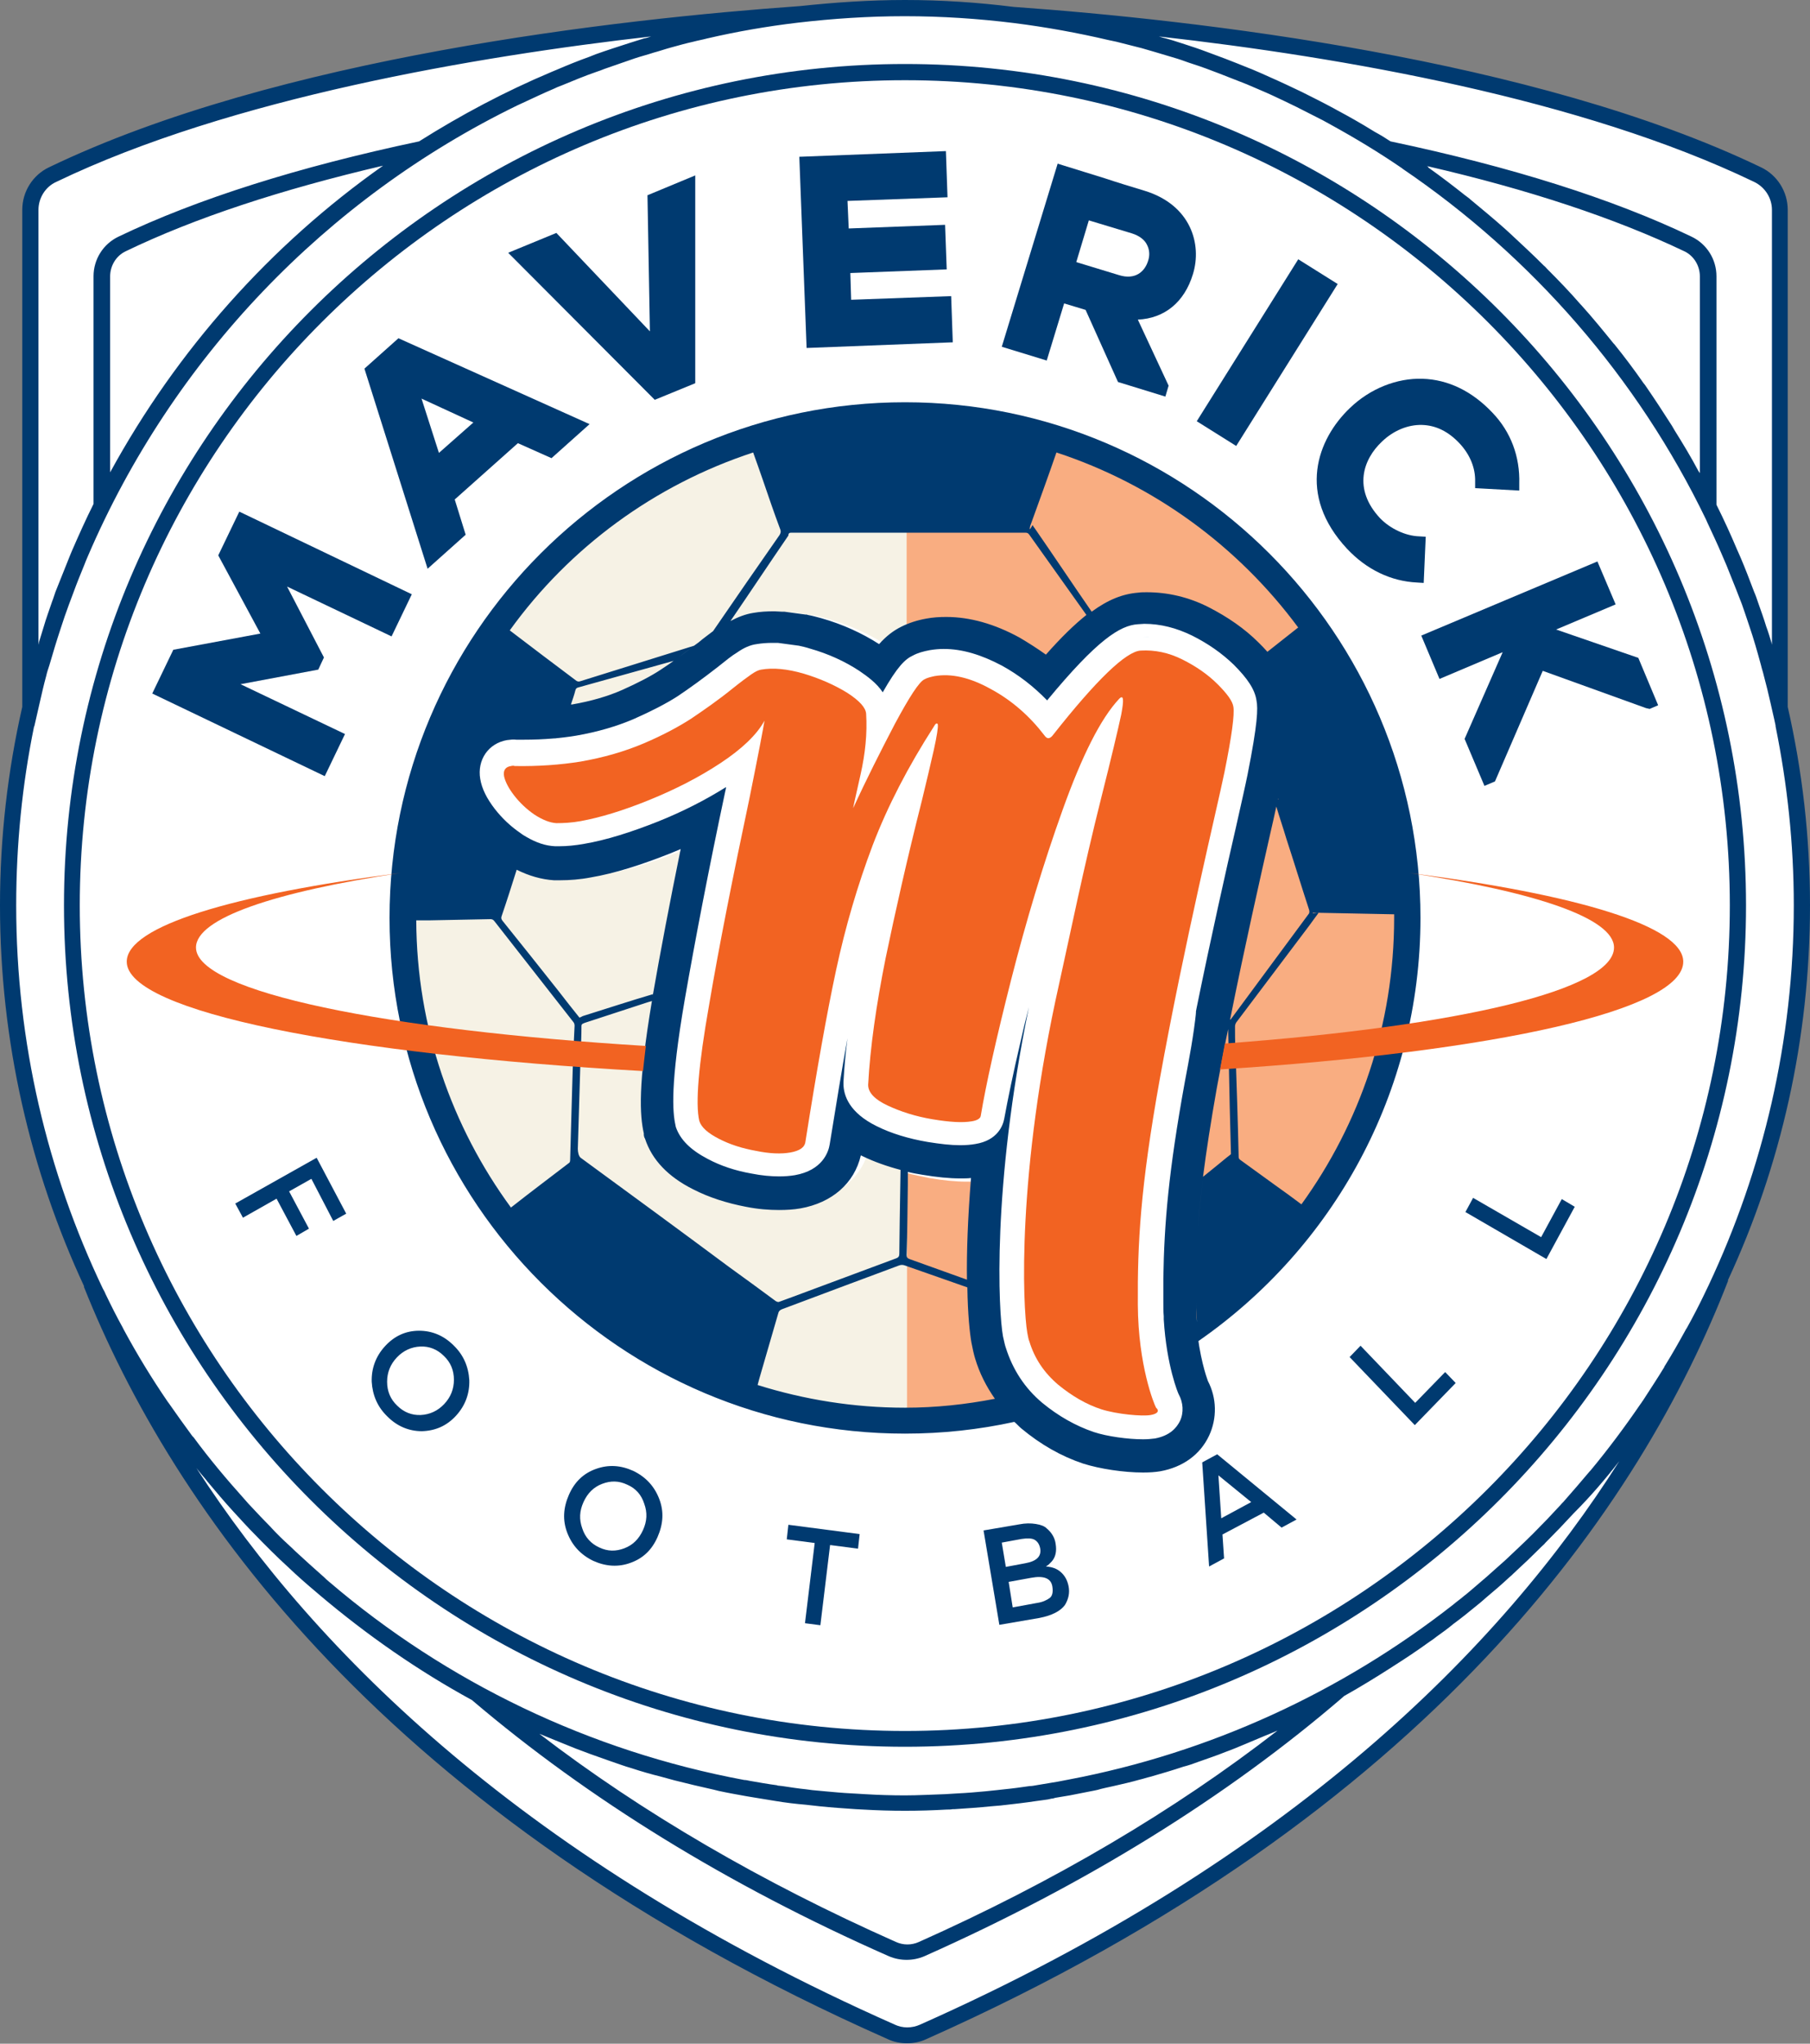
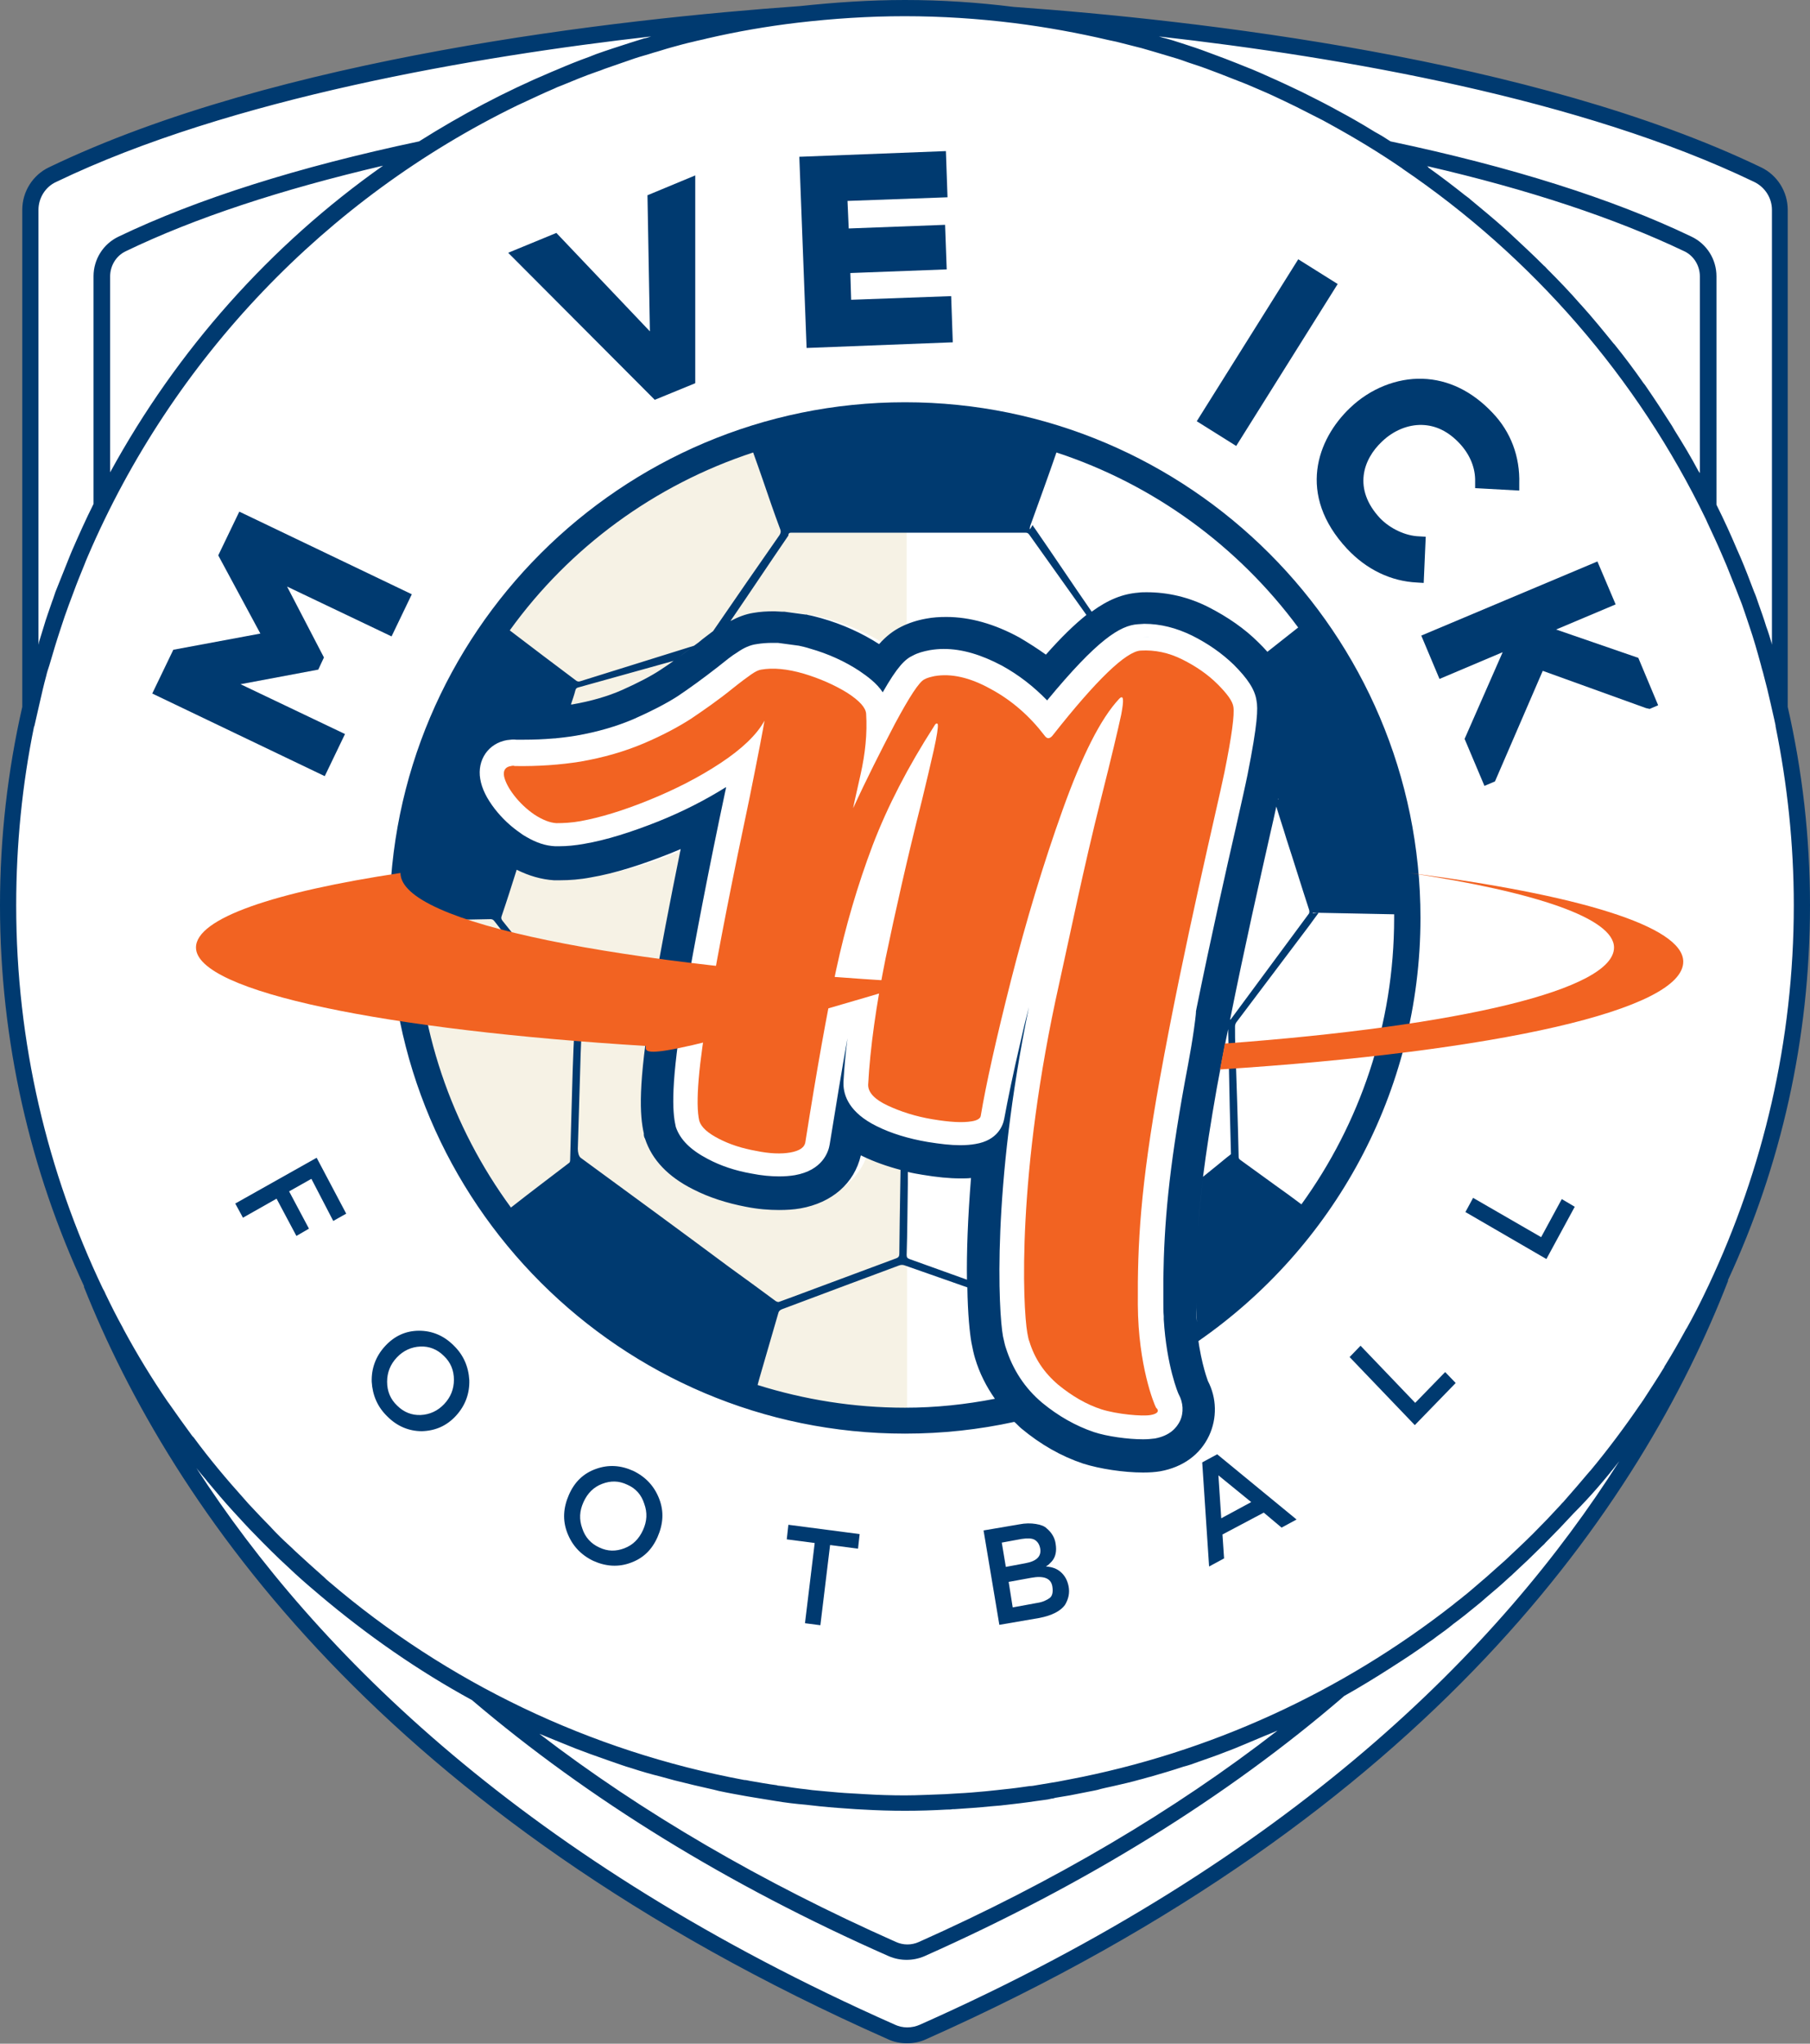
<svg xmlns="http://www.w3.org/2000/svg" version="1.1" id="Layer_1" x="0px" y="0px" width="447px" height="504.5px" viewBox="0 0 447 504.5" style="enable-background:new 0 0 447 504.5;" xml:space="preserve">
  <rect x="0" y="0" width="447" height="504.5" fill="#808080" stroke="none" />
  <style type="text/css">
	.st0{fill:#FFFFFF;}
	.st1{fill:#003A70;}
	.st2{opacity:0.5;fill:#AFD6F2;}
	.st3{fill:#F9AD81;}
	.st4{fill:#F6F2E5;}
	.st5{fill:#F26322;}
</style>
  <path id="XMLID_1261_" class="st0" d="M446.4,223.1c0-16.8-1.9-33.1-5.5-48.8V52.1c0-4.4-2.6-8.5-6.6-10.4  c-55.6-26.7-140-36.2-183.1-39.4c-9-1.1-18.1-1.7-27.4-1.7c-9,0-17.8,0.6-26.5,1.6c-42.6,3.1-127.6,12.4-184,39.5  c-4,1.9-6.6,6-6.6,10.5v122.1c-3.5,15.7-5.5,32.1-5.5,48.8c0,33,7.3,64.3,20.2,92.5c3.5,9,7.9,18.7,13.4,28.8  c35.1,65,99,119.5,184.8,157.4c1.5,0.7,3.1,1,4.7,1c1.6,0,3.2-0.3,4.7-1C350.2,448,402,373.6,424.3,319.8  C438.4,290.5,446.4,257.7,446.4,223.1z" />
  <g id="XMLID_1239_">
    <path id="XMLID_1259_" class="st1" d="M76.9,291l-5.5,3.1l4.9,9.2l-3.1,1.8l-4.9-9.2l-8.3,4.7l-1.9-3.5l20.1-11.3l7.3,13.8   l-3.2,1.8L76.9,291z" />
    <path id="XMLID_1256_" class="st1" d="M104.2,353.3c-3.2,0-6.1-1.2-8.5-3.6c-2.5-2.4-3.7-5.3-3.9-8.6c-0.1-3.3,1-6.3,3.3-8.8   c2.3-2.5,5.1-3.8,8.4-3.8c3.2,0,6.1,1.2,8.5,3.6c2.5,2.4,3.7,5.3,3.9,8.6c0.1,3.3-1,6.3-3.3,8.8C110.3,352,107.5,353.2,104.2,353.3   z M112.1,340.6c0-2.3-0.8-4.3-2.5-5.9c-1.6-1.6-3.6-2.4-5.8-2.3c-2.2,0.1-4.2,1-5.8,2.7c-1.6,1.7-2.4,3.7-2.4,6   c0,2.3,0.8,4.3,2.5,5.9c1.6,1.6,3.6,2.4,5.8,2.3c2.2-0.1,4.2-1,5.8-2.7C111.3,344.9,112.1,342.9,112.1,340.6z" />
    <path id="XMLID_1253_" class="st1" d="M155.7,385.8c-3,1.1-6.1,0.9-9.2-0.5c-3.1-1.5-5.2-3.8-6.4-6.9c-1.2-3.1-1-6.2,0.4-9.4   c1.4-3.2,3.6-5.3,6.7-6.4s6.1-0.9,9.2,0.5c3.1,1.5,5.2,3.8,6.4,6.9c1.2,3.1,1,6.2-0.4,9.4C161,382.6,158.8,384.7,155.7,385.8z    M159.1,371.2c-0.7-2.2-2.1-3.8-4.2-4.7c-2.1-1-4.1-1-6.2-0.2c-2.1,0.8-3.6,2.3-4.6,4.5c-1,2.2-1.1,4.3-0.3,6.5   c0.7,2.2,2.2,3.8,4.2,4.7c2.1,1,4.1,1,6.2,0.2c2.1-0.8,3.6-2.3,4.6-4.5C159.8,375.5,159.9,373.4,159.1,371.2z" />
    <path id="XMLID_1251_" class="st1" d="M205,381.4l-2.4,19.8l-3.8-0.5l2.4-19.8l-6.9-0.9l0.4-3.6l17.6,2.3l-0.4,3.6L205,381.4z" />
    <path id="XMLID_1247_" class="st1" d="M256.7,399.4l-9.9,1.7l-3.9-23.3l8.8-1.5c1.5-0.3,2.9-0.3,4.1-0.1c1.2,0.2,2.1,0.5,2.7,1.1   c1.2,1,2,2.3,2.2,3.8c0.3,1.8,0,3.3-1,4.4c-0.4,0.4-0.6,0.6-0.7,0.7c-0.1,0.1-0.4,0.3-0.7,0.5c1.5,0.1,2.7,0.5,3.7,1.4   s1.6,2,1.9,3.5c0.3,1.6,0,3.1-0.9,4.6C261.9,397.7,259.8,398.8,256.7,399.4z M248.4,386.8l4.8-0.9c2.8-0.5,4-1.7,3.7-3.6   c-0.2-1.1-0.7-1.8-1.4-2.2c-0.7-0.4-1.8-0.4-3.2-0.2l-4.9,0.9L248.4,386.8z M250.1,396.8l6-1.1c1.4-0.2,2.4-0.7,3.1-1.2   s0.9-1.5,0.7-2.8c-0.3-2.1-2.1-2.8-5.3-2.2l-5.5,1L250.1,396.8z" />
    <path id="XMLID_1244_" class="st1" d="M301.9,378.8l0.4,5.9l-3.7,2l-1.7-25.7l3.7-2l19.6,16.1l-3.7,2l-4.4-3.7L301.9,378.8z    M309,370.8l-8.1-6.6l0.7,10.6L309,370.8z" />
    <path id="XMLID_1242_" class="st1" d="M349.4,351.8L333.3,335l2.7-2.8l13.5,14.1l7.4-7.6l2.6,2.7L349.4,351.8z" />
    <path id="XMLID_1240_" class="st1" d="M381.9,310.8l-20-11.6l1.9-3.5l16.8,9.7l5.1-9.4l3.2,1.9L381.9,310.8z" />
  </g>
  <g id="XMLID_986_">
    <g id="XMLID_990_">
      <path id="XMLID_994_" class="st2" d="M234.2,163.2c0.4,0,0.9,0,1.3,0c-0.1,0-0.2,0-0.4,0C234.8,163.2,234.5,163.2,234.2,163.2z" />
-       <path id="XMLID_993_" class="st3" d="M242.2,335.4c-0.3-1-0.6-2.2-0.9-3.9c-0.8-4.6-1.7-18.7,0-39.9c-0.8,0.1-1.7,0.1-2.6,0.1    c-2.7,0-5.7-0.3-9.2-0.9c-2-0.4-4-0.8-5.9-1.3v61c8.5-0.5,16.7-1.7,24.6-3.5C245.6,343.6,243.5,339.7,242.2,335.4z" />
-       <path id="XMLID_992_" class="st3" d="M223.7,104.9v53c0.2-0.1,0.3-0.2,0.5-0.3c1.8-0.9,3.9-1.6,6.1-2c1.6-0.3,3.2-0.4,4.8-0.4    c5.7,0,11.6,1.7,17.7,5.1c2.2,1.2,4.3,2.6,6.4,4.1c9.3-10.6,15.5-14.7,22.1-15.1c0.7,0,1.4-0.1,2.1-0.1c5.1,0,10.1,1.2,14.9,3.6    c4.6,2.3,8.7,5.2,12,8.5c4.6,4.6,6.9,8.6,7.7,12.9c0.6,3.4,0.4,7.9-2.2,20.9c-0.5,2.4-1.4,6.4-2.8,12.7    c-3.2,14.2-8.5,38-12.8,61.7c-4.3,24.2-5.1,37-5.1,52.2c0,1.5,0.1,2.9,0.1,4.2c31.4-22.1,51.4-57.3,51.4-98.4    C346.6,160.4,293.1,102.6,223.7,104.9z" />
      <path id="XMLID_991_" class="st2" d="M282.3,157.2c0.5,0,1.1-0.1,1.6,0c0,0,0,0,0,0C283.4,157.2,282.9,157.2,282.3,157.2z" />
    </g>
    <g id="XMLID_987_">
      <path id="XMLID_989_" class="st4" d="M347.3,215.4V240c0.4-4,0.6-8.1,0.6-12.3C348,223.6,347.7,219.4,347.3,215.4z" />
      <path id="XMLID_988_" class="st4" d="M224,287.1c-3.2-0.9-6.2-1.9-9-3.3c-0.1-0.1-0.3-0.1-0.4-0.2c-1.6,6.7-7,11.5-14.7,12.8    c-1.6,0.3-3.4,0.4-5.2,0.4c-2.5,0-5.2-0.3-8.1-0.8c-4.6-0.9-8.9-2.3-12.8-4.2c-6.1-3.1-10-7.2-11.7-12.3l-0.1-0.2l-0.1-0.2    l-0.1-0.5l0-0.2l0-0.2c-1-4.4-1.6-11.9,2.2-33.6c1.8-10.7,4.1-22.6,6.8-35.6c-0.8,0.3-1.6,0.7-2.4,1c-7.2,2.9-13.7,4.9-19.5,5.9    c-2.6,0.5-5.1,0.7-7.5,0.7c-0.4,0-0.9,0-1.3,0l-0.1,0l-0.1,0c-4.2-0.2-8.4-1.8-12.4-4.5c-3.1-2.1-5.8-4.7-8-7.6    c-2.8-3.6-4.5-7.1-5.1-10.8c-1.6-9,4-17,12.9-18.6c1.1-0.2,2.1-0.3,3.1-0.3c0.3,0,0.7,0,1,0c0.5,0,1,0,1.4,0c4.1,0,8-0.3,11.5-0.9    c4.5-0.8,8.7-2,12.2-3.5c3.8-1.7,7-3.3,9.4-4.9c2.8-1.8,5.9-4.1,9.2-6.7c2.2-1.7,3.9-3,5.2-3.9c2.6-1.8,5.2-2.9,7.8-3.4    c1.7-0.3,3.4-0.4,5.1-0.4c0.6,0,1.2,0,1.8,0.1l0.3,0l0.3,0l5.2,0.7l0.3,0l0.3,0.1c1,0.2,2.1,0.5,3.2,0.8c5.2,1.5,10,3.7,14.1,6.3    c1.7-1.9,3.3-3.2,5.2-4.1v-52.8c-67.3,0.6-121.7,55.3-121.7,122.8S156.7,347.4,224,348.1V287.1z" />
    </g>
  </g>
  <g id="XMLID_969_">
    <path id="XMLID_973_" class="st1" d="M447,223.5c0-16.9-1.9-33.2-5.5-49V51.8c0-4.5-2.6-8.6-6.6-10.5   c-56-26.9-139.7-36.4-184.6-39.6l0,0C241.5,0.6,232.6,0,223.5,0c-8.8,0-17.4,0.6-25.9,1.5l0,0c-45,3.2-129,12.6-185.5,39.8   c-4,1.9-6.6,6-6.6,10.5v122.7c-3.6,15.8-5.5,32.2-5.5,49c0,33.6,7.5,65.5,20.8,94.1l-0.1,0c21.6,54.2,73.7,130.5,198.6,185.8   c1.5,0.7,3.1,1,4.7,1c1.6,0,3.2-0.3,4.7-1c125.2-55.7,176.9-132.6,198.1-187.3l-0.1,0C439.8,287.9,447,256.5,447,223.5z M286.2,9   c45.3,5.1,104.4,15.4,147,35.9c2.7,1.3,4.4,4,4.4,6.9v107.4c0-0.2-0.1-0.3-0.1-0.5c-0.4-1.3-0.8-2.7-1.3-4c-0.6-2-1.3-3.9-2-5.9   c-0.3-0.9-0.6-1.8-1-2.7c-1.1-2.9-2.2-5.8-3.4-8.6c-0.3-0.6-0.5-1.2-0.8-1.8c-1.6-3.8-3.3-7.5-5.1-11.1V68.2c0-4.2-2.4-8-6.2-9.8   c-19.4-9.3-44.4-17.2-74.3-23.5c-1.2-0.8-2.5-1.6-3.8-2.3c-0.2-0.1-0.3-0.2-0.5-0.3c-2.9-1.8-5.9-3.5-8.9-5.1   c-0.3-0.2-0.6-0.3-0.9-0.5c-2.6-1.4-5.2-2.7-7.8-4c-0.6-0.3-1.3-0.6-1.9-0.9c-2.7-1.3-5.4-2.5-8.1-3.7c-1-0.4-2-0.9-3.1-1.3   c-1.9-0.8-3.8-1.5-5.8-2.3c-1.4-0.5-2.9-1.1-4.3-1.6c-2.1-0.8-4.2-1.5-6.4-2.2c-1.5-0.5-3.1-1-4.7-1.4C286.9,9.2,286.5,9.1,286.2,9   z M352.4,41c25.2,5.8,46.5,12.9,63.5,21c2.4,1.1,3.9,3.6,3.9,6.2v48.6c-0.1-0.2-0.3-0.4-0.4-0.6c-1.8-3.4-3.8-6.7-5.8-9.9   c-0.2-0.4-0.5-0.8-0.7-1.2c-2.1-3.3-4.2-6.5-6.4-9.7c-0.2-0.3-0.4-0.6-0.6-0.8c-2.3-3.3-4.7-6.5-7.2-9.6c-0.1-0.1-0.1-0.1-0.2-0.2   c-2.6-3.2-5.2-6.4-8-9.5c-0.1-0.1-0.1-0.1-0.2-0.2c-2.6-3-5.4-5.9-8.2-8.7c-0.3-0.3-0.5-0.6-0.8-0.8c-2.7-2.7-5.5-5.3-8.3-7.9   c-0.4-0.4-0.8-0.7-1.2-1.1c-2.8-2.5-5.7-4.9-8.6-7.3c-0.4-0.4-0.9-0.7-1.4-1.1c-2.9-2.3-5.9-4.6-9-6.8   C352.8,41.3,352.6,41.1,352.4,41z M9.5,159.2V51.8c0-2.9,1.7-5.7,4.4-6.9C56.9,24.2,117.7,13.9,160.8,9c-0.6,0.2-1.2,0.4-1.8,0.5   c-1.2,0.4-2.3,0.7-3.5,1.1c-2.8,0.9-5.6,1.8-8.4,2.8c-0.5,0.2-1,0.4-1.5,0.6c-2.8,1-5.5,2.1-8.3,3.3c-0.4,0.2-0.8,0.3-1.2,0.5   c-11.4,4.8-22.3,10.6-32.6,17.1c-29.8,6.3-54.8,14.2-74.2,23.5c-3.8,1.8-6.2,5.6-6.2,9.8v56.2c-1.9,3.8-3.6,7.6-5.3,11.5   c-0.2,0.4-0.3,0.8-0.5,1.2c-1.2,3-2.4,6-3.6,9c-0.3,0.8-0.5,1.6-0.8,2.3c-0.7,2.1-1.5,4.2-2.1,6.3c-0.4,1.3-0.8,2.6-1.2,3.9   C9.6,158.9,9.5,159,9.5,159.2z M27.2,116.8V68.2c0-2.6,1.5-5.1,3.9-6.2c17-8.2,38.3-15.2,63.5-21.1c-27.8,19.6-50.9,45.5-67.4,75.7   C27.2,116.7,27.2,116.7,27.2,116.8z M8.4,179.4l0.1-0.2c0.4-1.9,0.9-3.8,1.3-5.7c0.5-2.2,1-4.4,1.6-6.6c0.2-0.9,0.5-1.8,0.8-2.7   c0.9-3.1,1.8-6.1,2.8-9.1c0.6-1.9,1.3-3.9,2-5.8c0.4-1.1,0.8-2.1,1.2-3.2c0.8-2.2,1.7-4.4,2.6-6.6c0.3-0.8,0.6-1.5,0.9-2.2   C42.6,88.6,80.5,49,127.8,26c0.4-0.2,0.9-0.4,1.3-0.6c2.6-1.2,5.1-2.4,7.7-3.5c0.6-0.3,1.3-0.6,1.9-0.8c2.9-1.2,5.8-2.4,8.7-3.4   c0.6-0.2,1.2-0.4,1.9-0.7c2.5-0.9,5-1.7,7.5-2.6c1.5-0.5,3.1-0.9,4.6-1.4c1.5-0.4,2.9-0.9,4.4-1.3c1.8-0.5,3.6-1,5.4-1.4   c1.1-0.3,2.3-0.5,3.4-0.8c7.3-1.7,14.8-3,22.4-3.9c8.6-1,17.4-1.6,26.4-1.6c9.2,0,18.2,0.6,27.1,1.7c7.9,1,15.6,2.4,23.3,4.2   c0.6,0.1,1.3,0.3,1.9,0.4c2.1,0.5,4.2,1.1,6.3,1.6c1,0.3,2.1,0.6,3.1,0.9c1.9,0.6,3.8,1.1,5.7,1.7c1.3,0.4,2.5,0.9,3.8,1.3   c2.2,0.7,4.3,1.5,6.4,2.3c2.3,0.9,4.6,1.8,6.9,2.7c1.2,0.5,2.3,1,3.5,1.5c1.9,0.8,3.8,1.7,5.7,2.6c1,0.5,2.1,1,3.1,1.5   c2.2,1.1,4.3,2.2,6.5,3.3c0.7,0.4,1.3,0.7,2,1.1c6,3.3,11.8,6.8,17.5,10.7c0,0,0.1,0,0.1,0.1c32,21.7,58.1,51.6,75,86.6   c0.1,0.3,0.3,0.6,0.4,0.9c1.2,2.6,2.4,5.1,3.5,7.7c0.4,0.9,0.8,1.9,1.2,2.8c0.8,2,1.6,4,2.4,6c0.5,1.2,0.9,2.4,1.4,3.6   c0.6,1.7,1.2,3.5,1.8,5.3c1.1,3.2,2,6.4,2.9,9.7c0.2,0.9,0.5,1.7,0.7,2.6c0.6,2.2,1.1,4.3,1.6,6.5c0.4,1.9,0.9,3.8,1.3,5.8l0,0.2   c2.9,14.3,4.5,29,4.5,44.2c0,33.5-7.6,65.2-21,93.7c-0.4,0.8-0.8,1.7-1.2,2.5c-1.3,2.7-2.7,5.4-4.2,8.1c-0.1,0.1-0.1,0.2-0.2,0.3   c-1.7,3.1-3.4,6.1-5.2,9c-0.1,0.1-0.2,0.3-0.2,0.4c-1.7,2.8-3.5,5.5-5.3,8.3c-0.2,0.2-0.3,0.5-0.5,0.7c-3.9,5.7-8,11.2-12.4,16.5   c-0.1,0.1-0.1,0.1-0.2,0.2c-2,2.4-4.1,4.8-6.2,7.2c-0.3,0.4-0.7,0.7-1,1.1c-2.2,2.4-4.4,4.7-6.7,7c-0.1,0.1-0.1,0.1-0.2,0.2   c-2.2,2.2-4.5,4.3-6.7,6.4c-0.9,0.8-1.8,1.6-2.7,2.4c-1.3,1.2-2.6,2.3-4,3.5c-1.2,1-2.4,2.1-3.7,3.1c-0.8,0.7-1.7,1.3-2.5,2   c-27.6,21.6-60.1,36.6-95,43.2c-0.9,0.2-1.7,0.3-2.6,0.5c-1.8,0.3-3.6,0.6-5.4,0.9c-0.5,0.1-1.1,0.2-1.6,0.2   c-2.1,0.3-4.2,0.6-6.3,0.8c-0.6,0.1-1.2,0.1-1.8,0.2c-1,0.1-2,0.2-2.9,0.3c-2.2,0.2-4.4,0.4-6.6,0.5c-1.1,0.1-2.2,0.1-3.3,0.2   c0,0,0,0,0,0c-3.3,0.1-6.6,0.3-9.9,0.3c-3.3,0-6.6-0.1-9.9-0.3c-1.1-0.1-2.2-0.1-3.4-0.2c-2.1-0.1-4.2-0.3-6.4-0.5   c-1.1-0.1-2.2-0.2-3.2-0.3c-0.5-0.1-1-0.1-1.5-0.2c-2-0.2-3.9-0.5-5.9-0.8c-0.3,0-0.6-0.1-0.9-0.1c-0.1,0-0.3,0-0.4-0.1   c-2.3-0.3-4.5-0.7-6.8-1.1c-0.4-0.1-0.9-0.2-1.3-0.2c-38.1-7.1-73.5-24.1-102.6-49c-0.4-0.3-0.8-0.7-1.1-1   c-2.4-2.1-4.8-4.3-7.2-6.5c-1.2-1.2-2.5-2.3-3.7-3.5c-0.9-0.9-1.8-1.8-2.6-2.7c-1.5-1.5-2.9-3-4.3-4.5c-0.7-0.7-1.3-1.4-2-2.2   c-4.4-4.9-8.6-9.9-12.5-15.2c-0.1-0.1-0.2-0.2-0.3-0.3c-2-2.7-3.9-5.4-5.8-8.1c-0.1-0.1-0.2-0.3-0.3-0.4   c-3.9-5.7-7.5-11.6-10.8-17.7c-0.1-0.2-0.2-0.4-0.3-0.6c-1.5-2.7-2.9-5.5-4.2-8.2c-0.2-0.5-0.4-0.9-0.7-1.4   C11.7,289.4,4,257.4,4,223.5C4,208.4,5.5,193.6,8.4,179.4z M296,434.9c2.2-0.8,4.4-1.5,6.6-2.4c1.7-0.6,3.3-1.3,5-2   c1.7-0.7,3.3-1.4,5-2.1c1-0.4,2-0.8,2.9-1.2c-25.5,19.8-55.2,37.3-88.6,52.2c-1.8,0.8-3.8,0.8-5.6,0   c-33.1-14.7-62.7-31.9-88.1-51.4c0.9,0.4,1.8,0.7,2.7,1.1c0.9,0.4,1.8,0.7,2.7,1.1c2.4,1,4.7,1.9,7.2,2.8c1.6,0.6,3.2,1.1,4.8,1.7   c1.8,0.6,3.6,1.3,5.4,1.8c2.4,0.8,4.9,1.5,7.3,2.1c1.1,0.3,2.2,0.6,3.3,0.9c3.2,0.8,6.5,1.6,9.7,2.3c0.4,0.1,0.8,0.2,1.2,0.3   c2.3,0.5,4.6,0.9,6.8,1.3c0.6,0.1,1.2,0.2,1.8,0.3c1.8,0.3,3.7,0.6,5.5,0.9c2.4,0.4,4.9,0.7,7.3,0.9c1.2,0.1,2.4,0.3,3.6,0.4   c2.9,0.3,5.9,0.5,8.8,0.7c0.6,0,1.3,0.1,1.9,0.1c3.4,0.2,6.8,0.3,10.3,0.3c3.4,0,6.9-0.1,10.3-0.3c0.5,0,1,0,1.5-0.1   c0.2,0,0.3,0,0.5,0c3-0.2,6-0.4,8.9-0.7c0.8-0.1,1.6-0.1,2.4-0.2c0.3,0,0.6-0.1,0.8-0.1c0,0,0,0,0.1,0c2.6-0.3,5.3-0.6,7.9-1   c1-0.1,2-0.3,2.9-0.4c0.3-0.1,0.6-0.1,0.9-0.2c0.3,0,0.6-0.1,0.9-0.2c1.2-0.2,2.4-0.4,3.6-0.6c2-0.4,4.1-0.8,6.1-1.2   c0.5-0.1,1-0.2,1.6-0.4c0.7-0.2,1.4-0.3,2.2-0.5c0.3-0.1,0.6-0.1,0.9-0.2c2.2-0.5,4.4-1,6.5-1.6c0.9-0.2,1.7-0.5,2.6-0.7   c2.8-0.8,5.5-1.6,8.2-2.5C293.5,435.8,294.7,435.4,296,434.9z M399.9,360.7c-29.3,46.2-81.1,98.4-172.7,139.1c-2,0.9-4.3,0.9-6.2,0   c-91-40.3-142.9-91.7-172.5-137.4c0.8,1,1.6,2,2.4,2.9c0.1,0.1,0.2,0.3,0.3,0.4c2.1,2.5,4.2,5,6.4,7.4c0.4,0.4,0.8,0.9,1.2,1.3   c1.9,2.1,3.9,4.2,5.9,6.2c0.8,0.8,1.6,1.6,2.4,2.4c1.3,1.3,2.7,2.6,4,3.8c2.3,2.2,4.7,4.3,7.2,6.4c0.2,0.2,0.5,0.4,0.7,0.6   c11.6,9.8,24.2,18.6,37.6,25.9l0.1,0.1c28.6,24.3,63.1,45.6,102.8,63.1c1.4,0.6,2.9,0.9,4.4,0.9c1.5,0,3-0.3,4.4-0.9   c40-17.8,74.7-39.3,103.4-64l0.2-0.2c4.1-2.3,8-4.7,11.9-7.2c0.1-0.1,0.2-0.1,0.3-0.2c3-1.9,6-3.9,8.9-6c0.6-0.4,1.2-0.8,1.8-1.3   c1.4-1,2.8-2,4.1-3.1c1.9-1.4,3.8-2.9,5.6-4.4c0.9-0.7,1.7-1.4,2.6-2.2c1.9-1.6,3.8-3.2,5.6-4.9c0.4-0.3,0.8-0.7,1.1-1   c2.4-2.2,4.7-4.4,7-6.7c0.3-0.3,0.6-0.5,0.8-0.8c2.4-2.4,4.8-4.9,7.1-7.4c0,0,0,0,0.1-0.1C392.7,369.5,396.4,365.2,399.9,360.7z" />
-     <path id="XMLID_970_" class="st1" d="M223.5,431.2c114.5,0,207.7-93.2,207.7-207.7S338.1,15.8,223.5,15.8   C109,15.8,15.8,109,15.8,223.5S109,431.2,223.5,431.2z M223.5,19.8c112.3,0,203.7,91.4,203.7,203.7s-91.4,203.8-203.7,203.8   c-112.3,0-203.8-91.4-203.8-203.8S111.2,19.8,223.5,19.8z" />
  </g>
  <g id="XMLID_956_">
    <polygon id="XMLID_968_" class="st1" points="53.9,137.1 64.3,156.4 42.8,160.4 37.6,171.2 80.2,191.6 85.2,181.2 59.4,168.9    78.6,165.3 80,162.3 70.9,144.8 96.7,157.1 101.7,146.7 59.1,126.3  " />
-     <path id="XMLID_965_" class="st1" d="M90,91l15.6,49.4l9.4-8.4l-2.7-8.7l15.6-13.9l8.3,3.7l9.4-8.4L98.4,83.5L90,91z M104.1,98.4   l12.8,5.9l-8.5,7.5L104.1,98.4z" />
    <polygon id="XMLID_964_" class="st1" points="160.5,81.8 137.4,57.5 125.5,62.4 161.7,98.7 171.7,94.6 171.7,43.3 159.9,48.2  " />
    <polygon id="XMLID_963_" class="st1" points="210.2,74 210,67.4 233.8,66.5 233.4,55.5 209.6,56.4 209.3,49.6 234,48.7 233.6,37.3    197.4,38.7 199.2,85.9 235.3,84.5 234.9,73.1  " />
-     <path id="XMLID_960_" class="st1" d="M282.7,47.1c-3.3-1-6.6-2-9.9-3.1c-3.3-1-6.7-2.1-10-3.1l-1.6-0.5l-13.8,45.2l11.1,3.4   l4.3-14.1l5.3,1.6l8,17.8l11.7,3.6l0.8-2.7L281,78.9c6.6-0.3,11.5-4.3,13.6-11.2C296.9,60.3,294.1,50.6,282.7,47.1z M279.5,57.6   c1.9,0.6,3.2,1.6,3.8,2.9c0.6,1.2,0.7,2.6,0.2,4c-0.8,2.5-3.1,4.7-7.2,3.4l-10.5-3.2l3.1-10.3L279.5,57.6z" />
    <rect id="XMLID_959_" x="289.4" y="81.2" transform="matrix(0.531 -0.847 0.847 0.531 73.105 305.988)" class="st1" width="47.2" height="11.5" />
    <path id="XMLID_958_" class="st1" d="M352.1,132.5l-1.6-0.1c-3.4-0.1-7.2-1.9-9.7-4.5c-6.7-7.2-4.2-14.5,0.5-18.9   c2.8-2.7,6.4-4.2,9.9-4.1c3.4,0.1,6.5,1.6,9.3,4.6c2.5,2.7,3.9,6,3.8,9.4l0,1.6l10.9,0.6l0-1.7c0.2-6.7-2.1-12.8-6.6-17.5   c-5-5.3-10.9-8.2-17.3-8.4c-6.3-0.2-12.9,2.4-17.9,7.2c-8.1,7.7-13.2,21.4-0.7,34.8c4.8,5.1,10.8,8,17.3,8.3l1.6,0.1L352.1,132.5z" />
    <polygon id="XMLID_957_" class="st1" points="404.6,162.4 384.3,155.4 399,149.2 394.5,138.6 351,156.9 355.5,167.6 371.1,161    361.7,182.4 366.6,194 369.2,192.9 381,165.6 406.5,174.8 407.4,175 409.5,174.1  " />
  </g>
  <g id="XMLID_921_">
    <path id="XMLID_929_" class="st1" d="M350.8,226.6c0-70.2-57.1-127.3-127.3-127.3c-70.2,0-127.3,57.1-127.3,127.3   c0,70.2,57.1,127.3,127.3,127.3c9.3,0,18.3-1,27-2.9c0.6,0.5,1.1,1.1,1.7,1.6c4.8,4,9.9,6.9,15.3,8.7c4.1,1.3,10,2.2,14.8,2.2   c1.6,0,3-0.1,4.2-0.3c5.6-1,9.9-4.1,12.1-8.8c2-4.3,1.9-9.3-0.3-13.5c-0.4-1.1-2.1-6-2.8-13.7c0.1,1.4,0.3,2.7,0.4,3.9   C329.1,308.1,350.8,269.8,350.8,226.6z M303,285.7c-1.2,1-3.3,2.7-5.9,4.8c0.8-6.3,1.9-13.4,3.4-21.9c1-5.4,2-10.8,3.1-16   c-0.1,0.4-0.2,0.9-0.3,1.3c0,0,0,0,0,0c0.1,6.5,0.3,13,0.4,19.5c0.1,3.8,0.2,7.7,0.3,11.5C304,284.9,303.7,285.2,303,285.7z    M295.9,302.8c0.3-3.9,0.7-7.9,1.2-12.4C296.6,294.9,296.2,299,295.9,302.8z M324.2,225.4c0,0,0-0.1,0-0.1   c6.7,0.1,13.4,0.3,20.1,0.4c0,0.3,0,0.6,0,0.9c0,26.4-8.5,50.8-22.9,70.7c-2.1-1.6-4.2-3.1-6.3-4.6c-2.9-2.1-5.8-4.2-8.7-6.3   c-0.3-0.2-0.5-0.4-0.5-0.8c-0.2-8.9-0.5-17.9-0.8-26.8c-0.1-1.8-0.1-3.6-0.1-5.4c0-0.3,0.1-0.7,0.3-1c6-8,12.1-16,18.1-24   c0.6-0.8,1.5-2.1,2.2-3C325.3,225.2,324.6,225.5,324.2,225.4z M323.2,225.6c-6.4,8.7-12.9,17.4-19.3,26.1c0,0-0.1,0-0.1-0.1   c3.6-18,7.4-34.7,9.9-45.8c0.6-2.6,1.1-4.8,1.5-6.7c0,0,0,0,0,0c0.8,2.7,1.7,5.3,2.5,8c1.9,5.8,3.7,11.7,5.6,17.5   C323.4,224.9,323.4,225.4,323.2,225.6z M316.8,166.1c0,0.1,0.1,0.1,0.1,0.2C316.9,166.3,316.9,166.2,316.8,166.1z M318,168.8   c0,0.1,0.1,0.3,0.1,0.4C318.1,169,318.1,168.9,318,168.8z M316.3,194.1c0,0.1,0,0.2-0.1,0.3C316.3,194.3,316.3,194.2,316.3,194.1z    M316,195.5c0,0.1,0,0.2-0.1,0.3C316,195.7,316,195.6,316,195.5z M315.7,197.1c0,0.1,0,0.2-0.1,0.3   C315.6,197.3,315.6,197.2,315.7,197.1z M254.4,129.9c2.2-6.1,4.4-12.1,6.5-18.2c24.1,7.9,44.9,23.2,59.7,43.2c-2.5,2-5.1,4-7.6,6   c0,0,0,0,0,0c-0.7-0.8-1.4-1.5-2.2-2.3c-3.4-3.4-7.6-6.3-12.3-8.7c-4.9-2.5-10.1-3.7-15.3-3.7c-0.7,0-1.4,0-2.1,0.1   c-3.8,0.3-7.4,1.7-11.5,4.7c-4.7-6.8-9.3-13.7-14-20.5c-0.2-0.3-0.4-0.5-0.6-0.9c-0.2,0.4-0.4,0.7-0.6,1c0,0-0.1,0-0.1,0   C254.3,130.3,254.4,130.1,254.4,129.9z M195.4,131.5c19.3,0,38.5,0,57.8,0c0.5,0,0.7,0.1,1,0.5c4.7,6.6,9.4,13.2,14.1,19.8   c-3,2.4-6.2,5.5-10,9.8c-2.1-1.5-4.3-2.9-6.5-4.2c-6.2-3.4-12.3-5.1-18.1-5.1c-1.7,0-3.3,0.1-4.9,0.4c-2.3,0.4-4.4,1.1-6.2,2   c-2,1-3.7,2.3-5.5,4.3c-4.2-2.7-9-4.9-14.3-6.4c-1.1-0.3-2.2-0.6-3.3-0.8l-0.3-0.1l-0.3,0l-5.2-0.7l-0.3,0l-0.3,0   c-0.6,0-1.2-0.1-1.9-0.1c-1.8,0-3.5,0.1-5.2,0.4c-1.9,0.3-3.7,1-5.6,2l0,0c4.8-7,9.5-14.1,14.3-21.1   C194.7,131.6,195,131.5,195.4,131.5z M186,111.7c0.8,2.2,1.6,4.5,2.4,6.8c1.4,4.1,2.8,8.2,4.3,12.2c0.2,0.5,0.1,0.9-0.2,1.4   c-5.5,7.9-11,15.8-16.4,23.7c-1,0.8-2.2,1.6-3.6,2.8c-0.4,0.3-0.7,0.5-1.1,0.8c-9.4,2.9-18.8,5.9-28.2,8.8c-0.3,0.1-0.6,0-0.8-0.1   c-5.5-4.1-11-8.3-16.4-12.4c0,0-0.1-0.1-0.1-0.1C140.6,135.2,161.6,119.7,186,111.7z M171.4,159.4c-2.9,2.2-5.7,4.3-8.2,5.9   c-2.4,1.6-5.7,3.3-9.5,5c-3.6,1.6-7.8,2.8-12.4,3.6c-0.1,0-0.2,0-0.3,0c0.4-1.2,0.8-2.3,1.1-3.5c0.1-0.4,0.3-0.6,0.7-0.7   c7.9-2.2,15.8-4.4,23.7-6.6C168,161.9,169.7,160.7,171.4,159.4z M140.9,173.9c-1.7,0.3-3.6,0.5-5.5,0.7   C137.3,174.4,139.2,174.2,140.9,173.9z M144,250.8c-0.3,0.1-0.5,0.3-0.9,0.4c-1.7-2.1-3.5-4.4-5.2-6.6c-4.6-5.8-9.2-11.6-13.8-17.3   c-0.3-0.4-0.4-0.7-0.2-1.2c1.3-3.8,2.5-7.6,3.7-11.4c3,1.5,6.1,2.4,9.2,2.6l0.1,0l0.1,0c0.4,0,0.9,0,1.3,0c2.4,0,5-0.2,7.6-0.7   c5.9-1,12.5-3.1,19.8-6c0.8-0.3,1.6-0.7,2.4-1c-2.7,13.2-5,25.3-6.9,36.2c0-0.1,0-0.3,0.1-0.4C155.5,247.1,149.8,249,144,250.8z    M141.1,275.7c-0.1,3.6-0.2,7.1-0.3,10.7c0,0.3-0.1,0.6-0.3,0.7c-4.7,3.6-9.5,7.2-14.2,10.9c0,0-0.1,0-0.1,0.1   c-14.6-19.9-23.3-44.4-23.4-70.9c1,0,2,0,3,0c5.1-0.1,10.2-0.2,15.3-0.3c0.4,0,0.7,0.1,1,0.5c6.5,8.3,13,16.6,19.5,24.9   c0.2,0.2,0.3,0.6,0.3,0.9C141.5,260.6,141.3,268.2,141.1,275.7z M143.4,285.8c-0.5-0.4-0.7-1.4-0.7-2.2c0.2-7.8,0.5-15.7,0.7-23.5   c0.1-2.3,0.2-4.5,0.2-6.8c0-0.6,0.4-0.6,0.8-0.8c5.1-1.7,10.2-3.3,15.3-5c0.4-0.1,0.9-0.3,1.3-0.4c-3.5,20.9-3,28.2-2,32.7l0,0.2   l0,0.2l0.1,0.5l0.1,0.2l0.1,0.2c1.7,5.2,5.7,9.4,11.9,12.5c3.9,2,8.3,3.4,13,4.3c3,0.6,5.7,0.8,8.2,0.8c1.8,0,3.6-0.1,5.3-0.4   c7.8-1.4,13.3-6.2,14.9-13.1c0.1,0.1,0.3,0.1,0.4,0.2c2.9,1.4,6,2.5,9.4,3.4c0,0,0,0,0,0c-0.1,4.1-0.1,8.3-0.2,12.4   c0,2.8-0.1,5.5-0.1,8.3c0,0.6-0.2,0.9-0.7,1.1c-8.6,3.2-17.2,6.4-25.8,9.6c-1,0.4-2,0.7-3,1.1c-0.4,0.2-0.6,0.1-1-0.1   c-3.8-2.8-7.6-5.6-11.5-8.4C168,303.8,155.7,294.8,143.4,285.8z M224.2,292.2c0-1,0-1.9,0-2.9l0,0c1.2,0.3,2.4,0.5,3.6,0.7   c3.6,0.6,6.6,0.9,9.4,0.9c0.9,0,1.8,0,2.6-0.1c-0.8,10-1.1,18.5-1,25.1c0,0,0,0,0,0c-4.7-1.7-9.5-3.4-14.2-5.1   c-0.5-0.2-0.7-0.4-0.7-1C224.1,303.9,224.1,298.1,224.2,292.2z M223.5,347.5c-12.7,0-24.9-2-36.4-5.6c0.1-0.5,0.3-1,0.4-1.5   c1.6-5.4,3.1-10.8,4.7-16.2c0.1-0.5,0.4-0.8,0.9-1c9.6-3.6,19.2-7.2,28.9-10.8c0.5-0.2,1-0.2,1.5,0c5.1,1.8,10.3,3.6,15.4,5.4   c0,0,0,0,0,0c0.1,6.7,0.6,11.3,1,13.6c0.3,1.6,0.6,2.9,0.9,3.9c1.1,3.7,2.8,7,4.9,10c0,0,0,0,0,0   C238.5,346.7,231.1,347.5,223.5,347.5z M292.6,267.1c-4,22-5.1,35-5.3,48.5c0,0,0,0,0,0c0,2,0,3.9,0,5.9c0,0,0,0,0,0c0,0,0,0,0,0   c0,1.2,0,2.3,0.1,3.4c0,0.3,0,0.6,0,0.8c0.7,11.5,3.6,18.4,3.7,18.5c1.1,2,1.3,4.5,0.3,6.6c-0.8,1.6-2.4,3.6-6.2,4.3h0   c-0.8,0.1-1.8,0.2-2.9,0.2c-3.7,0-8.9-0.7-12.2-1.8c-4.4-1.5-8.7-3.9-12.7-7.2c-4.3-3.6-7.3-8.2-9-13.6c-0.2-0.5-0.4-1.5-0.7-2.8   c-1.1-6-2.8-36.4,6.4-81.3c-0.8,3.1-1.5,6-2.1,8.7c0,0,0,0,0,0l0,0c-1.8,7.7-3.1,14-4,18.9c-0.3,1.6-1.6,5.3-7.1,6.2   c-1.1,0.2-2.4,0.3-3.8,0.3c-2.3,0-4.9-0.3-8-0.8c-4.7-0.8-9-2.1-12.6-3.9c-6.7-3.3-8.2-7.5-8.2-10.5l0-0.4c0.2-3.5,0.5-7.1,1-10.8   c-1.4,7.7-2.8,16.4-4.4,26.2c-0.3,1.9-1.8,6.4-8.6,7.6c-1.2,0.2-2.5,0.3-3.9,0.3c-2,0-4.3-0.2-6.8-0.7c-4-0.7-7.6-1.9-10.8-3.6   c-4.2-2.2-6.8-4.7-7.9-7.9l-0.1-0.5c-0.7-3.2-1.3-10,2.3-30.9c2.6-14.9,5.9-32.1,10-51.4c0.1-0.4,0.2-0.8,0.2-1.1   c-5.1,3.2-10.8,6.1-16.8,8.5c-6.8,2.7-12.9,4.6-18.2,5.5c-2.2,0.4-4.3,0.6-6.2,0.6c-0.4,0-0.7,0-1,0c-2.4-0.1-4.7-0.9-7.1-2.3l0,0   c-0.5-0.3-0.9-0.5-1.4-0.9c-2.5-1.7-4.6-3.7-6.4-6c-2-2.6-3.2-5-3.6-7.4c-0.8-4.7,2-8.8,6.6-9.6c0.8-0.1,1.6-0.2,2.3-0.1   c0.6,0,1.2,0,1.8,0c2.5,0,5-0.1,7.3-0.3c0.4,0,0.9-0.1,1.3-0.1c0,0,0,0,0,0c-0.4,0-0.7,0.1-1.1,0.1c1.9-0.2,3.8-0.4,5.5-0.7   c5.2-0.9,10-2.3,14.2-4.1c4.3-1.9,8-3.8,10.8-5.6c3-2,6.3-4.4,9.9-7.2c2-1.6,3.6-2.9,4.8-3.6c1.7-1.2,3.3-1.9,4.9-2.1   c1.2-0.2,2.5-0.3,3.8-0.3c0.5,0,0.9,0,1.4,0l5.2,0.7c0.9,0.2,1.8,0.4,2.7,0.7c4.6,1.3,8.7,3.2,12.2,5.5c1.9,1.3,4.3,3,5.8,5.3   c3.6-6.3,5.5-8.2,7.5-9.1c1.1-0.6,2.5-1,4.1-1.3c1.2-0.2,2.3-0.3,3.5-0.3c4.5,0,9.2,1.4,14.3,4.1c4.2,2.3,7.9,5.2,11.2,8.6   c12.4-15,18-18.5,22.4-18.8c0.5,0,1.1-0.1,1.6-0.1c4,0,7.9,1,11.8,2.9c4,2,7.4,4.4,10.3,7.2c3.4,3.4,5.2,6.1,5.6,8.8   c0.4,2,0.3,5.7-2.2,18.3c-0.5,2.5-1.5,6.9-2.8,12.7c-2.5,10.9-6.2,27.3-9.8,45h0c-0.1,0.5-0.2,1-0.3,1.6v0c0.1-0.3,0.1-0.6,0.2-0.8   C294.8,255.5,293.7,261.3,292.6,267.1z M287.5,325.9c0-0.3,0-0.5,0-0.8C287.4,325.3,287.4,325.6,287.5,325.9z M295.4,321.6   c0-1.1,0-2.3,0-3.4C295.4,319.4,295.4,320.5,295.4,321.6c0,1.7,0.1,3.3,0.2,4.8C295.4,324.9,295.4,323.3,295.4,321.6z M295.9,303   c-0.1,1.3-0.2,2.5-0.2,3.7C295.8,305.5,295.8,304.3,295.9,303z M295.7,306.7c-0.1,2.4-0.2,4.8-0.3,7.2   C295.5,311.5,295.6,309.2,295.7,306.7z M295.4,314.6c0,0.9,0,1.8,0,2.7C295.4,316.4,295.4,315.5,295.4,314.6z" />
    <g id="XMLID_922_">
      <g id="XMLID_79_">
        <path id="XMLID_80_" class="st5" d="M284.2,349.3c-2.1,0.4-8.4-0.2-12.2-1.4c-3.7-1.2-7.3-3.3-10.7-6.1     c-3.4-2.9-5.8-6.4-7.1-10.7c-0.2-0.4-0.3-1.1-0.5-2.1c-1.1-6.4-2.7-39,7.9-86.3c2.8-12.6,5.9-28,10.4-45.9     c2.5-9.9,4.1-16.7,4.9-20.4c0.7-3.7,0.6-5-0.5-3.9c-4.6,4.9-9.2,14.1-14,27.5c-4.8,13.4-9,27.4-12.7,41.9     c-3.7,14.6-6.2,25.8-7.5,33.6c-0.1,0.6-0.9,1.1-2.2,1.3c-2.3,0.4-5.5,0.2-9.7-0.5c-4.2-0.7-7.9-1.9-11.1-3.4     c-3.2-1.5-4.8-3.2-4.8-5.1c0.5-9.3,2-19.7,4.3-31.2c2.4-11.5,5.3-24.5,9-39.1c1.1-4.6,2.1-8.7,2.9-12.3c0.8-3.6,1.1-5.7,1-6.3     c0-0.2-0.1-0.3-0.3-0.3c-0.2,0-0.4,0.3-0.7,0.8c-6.3,9.8-11.4,19.6-15.1,29.3c-3.7,9.8-6.7,20-9,30.7     c-2.3,10.7-4.8,24.8-7.6,42.5c-0.2,1.4-1.5,2.2-3.7,2.6c-2.3,0.4-5.1,0.3-8.5-0.4c-3.4-0.6-6.5-1.6-9.2-3     c-2.7-1.4-4.3-2.8-4.8-4.4c-1-4.2-0.2-13.8,2.4-28.5c2.5-14.8,5.9-31.8,10-51.2c2.2-10.9,3.4-17.2,3.7-19.1     c-1.9,3.5-5.6,7-10.9,10.5c-5.3,3.5-11.2,6.5-17.6,9.1c-6.4,2.6-12,4.3-16.9,5.2c-2.2,0.4-4.2,0.5-6,0.5     c-1.6-0.1-3.4-0.8-5.4-2.1c-1.9-1.3-3.6-2.9-5-4.7c-1.4-1.8-2.2-3.4-2.5-4.7c-0.3-1.5,0.3-2.4,1.7-2.6c0.4-0.1,0.7-0.1,0.9,0     c5.9,0.1,11.3-0.3,16.3-1.1c5.7-1,10.9-2.5,15.6-4.5c4.7-2,8.6-4.1,11.7-6.1c3.1-2.1,6.6-4.5,10.3-7.5c2-1.6,3.5-2.7,4.5-3.4     c1-0.7,1.8-1.1,2.5-1.2c2.9-0.5,6.4-0.2,10.5,1c4,1.2,7.6,2.8,10.7,4.7c3.1,2,4.6,3.7,4.7,5.2c0.3,4.8-0.2,9.8-1.4,15.1     c-1.2,5.3-1.8,8-1.8,8.2c3.3-7.2,6.8-14.1,10.3-20.8c3.6-6.7,6-10.4,7.3-11c0.7-0.4,1.6-0.6,2.5-0.8c4.1-0.7,8.7,0.3,13.9,3.2     c5.2,2.8,9.6,6.7,13.2,11.4c0.4,0.6,0.8,0.8,1.2,0.7c0.3-0.1,0.6-0.3,0.9-0.7c10.8-13.7,18.1-20.7,21.7-20.9     c3.5-0.2,6.9,0.5,10.3,2.2c3.4,1.7,6.3,3.7,8.7,6.1c2.4,2.4,3.7,4.2,3.9,5.6c0.3,1.9-0.4,7.2-2.2,16.1c-1.8,8.8-9.9,42.1-16,75.9     c-4.8,26.7-5.5,40.6-5.4,55.6c0.1,15,4,24.5,4.5,25.4C286.4,348.3,285.9,349,284.2,349.3z" />
      </g>
    </g>
  </g>
  <g id="XMLID_918_">
-     <path id="XMLID_920_" class="st5" d="M159.5,258.2c-63.7-3.9-111.1-13.3-111.1-24.3c0-7.2,19.3-13.7,50.5-18.4   c-41.3,5.3-67.6,13.1-67.6,21.9c0,12.4,54.4,22.9,127.5,27C159,262.6,159.2,260.5,159.5,258.2z" />
+     <path id="XMLID_920_" class="st5" d="M159.5,258.2c-63.7-3.9-111.1-13.3-111.1-24.3c0-7.2,19.3-13.7,50.5-18.4   c0,12.4,54.4,22.9,127.5,27C159,262.6,159.2,260.5,159.5,258.2z" />
    <path id="XMLID_919_" class="st5" d="M348.1,215.5c31.2,4.7,50.5,11.2,50.5,18.4c0,10.4-37.9,19.4-96.1,23.7   c-0.4,2.1-0.8,4.2-1.2,6.4c68.5-4.4,114.4-14.7,114.4-26.6C415.7,228.6,389.4,220.8,348.1,215.5z" />
  </g>
</svg>